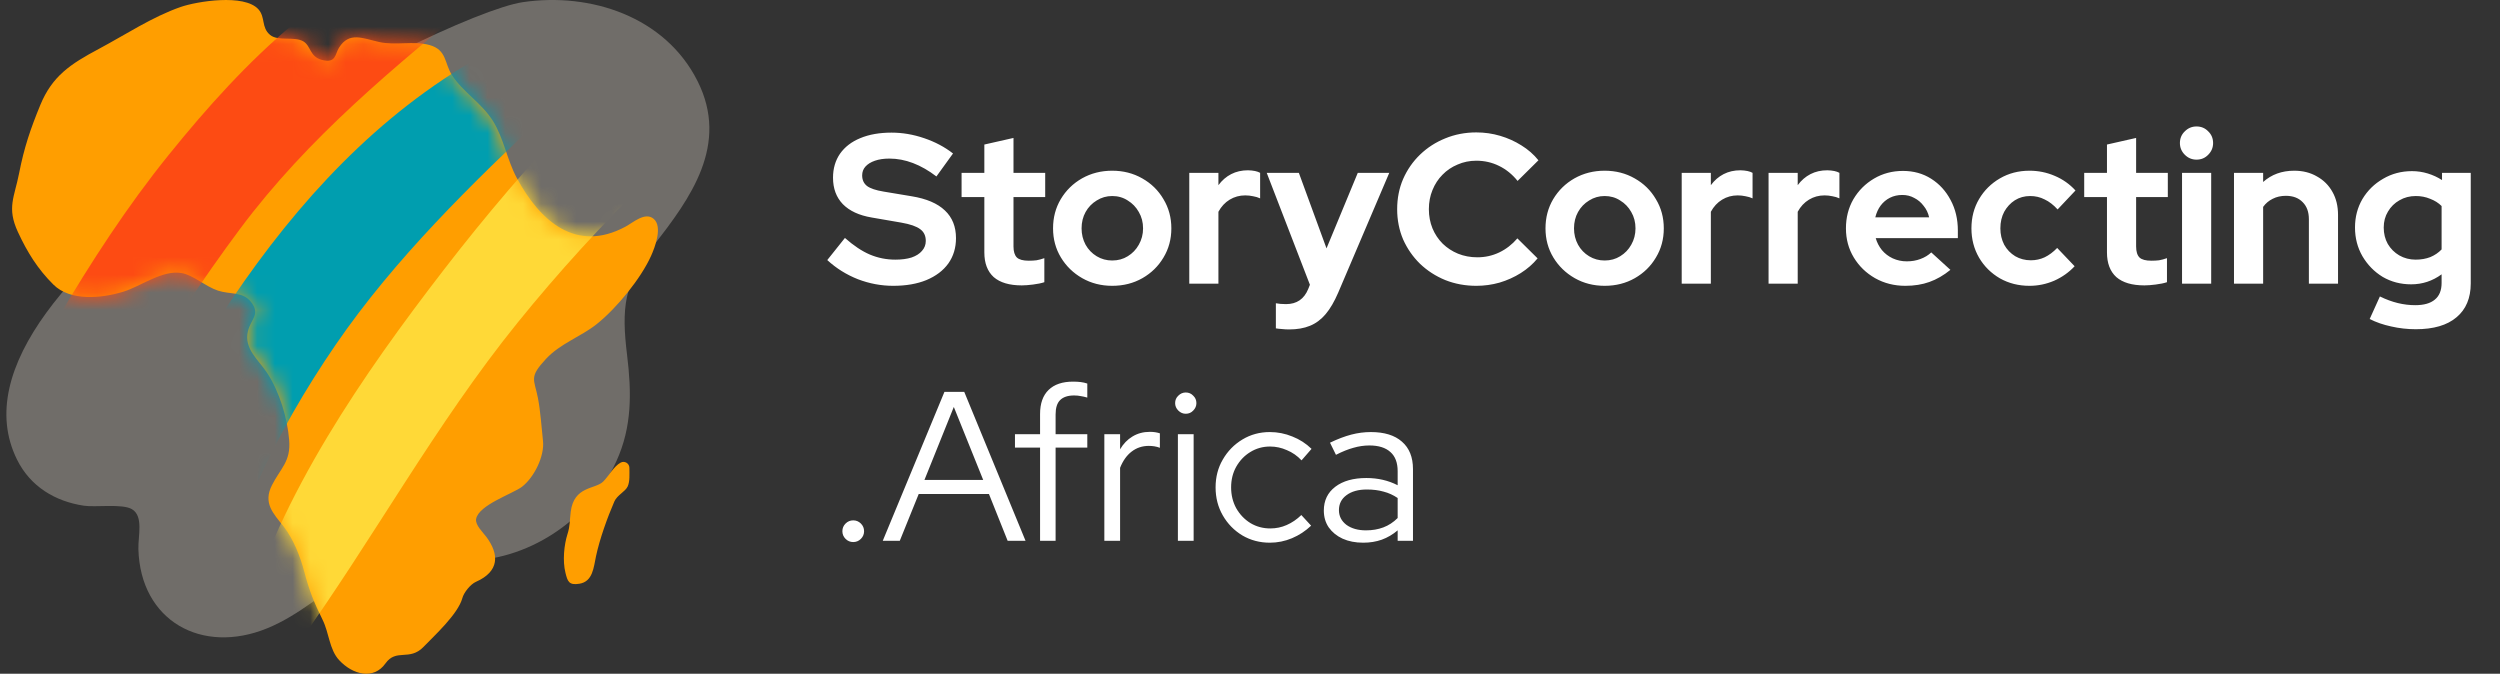
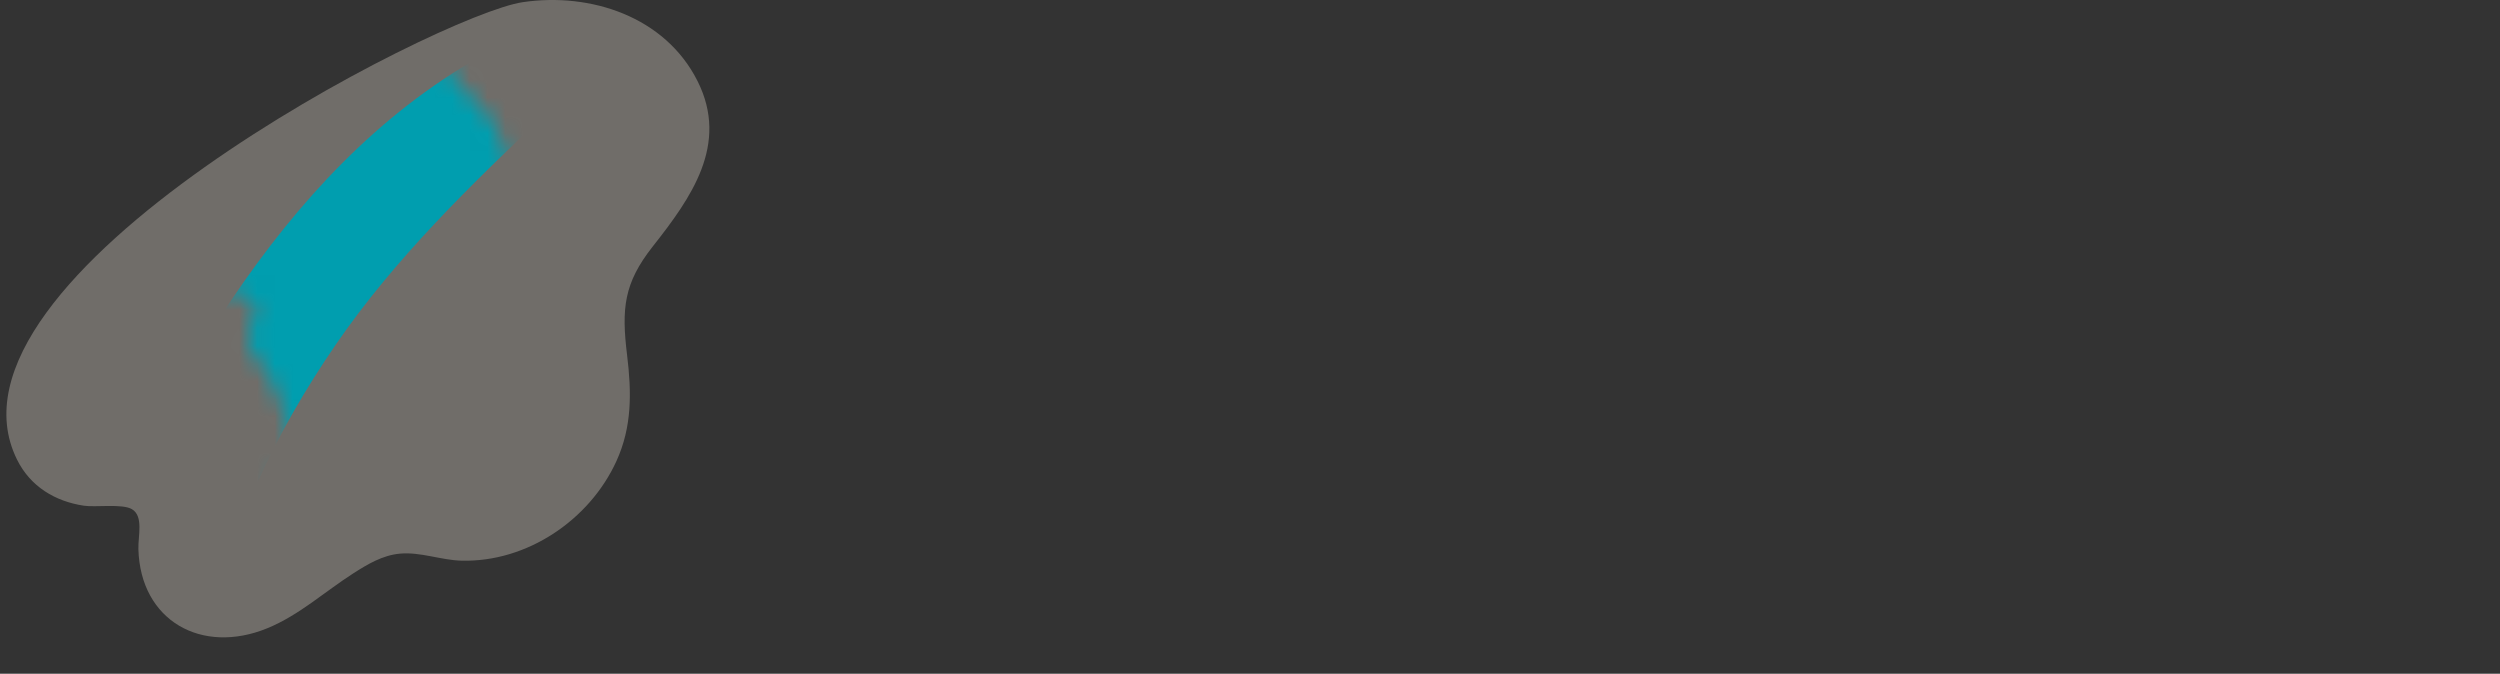
<svg xmlns="http://www.w3.org/2000/svg" width="141" height="38" viewBox="0 0 141 38" fill="none">
  <rect x="0" y="0" width="141" height="38" fill="#333333" stroke="none" />
-   <path d="M48.122 30.572C47.954 30.572 47.81 30.512 47.69 30.392C47.57 30.272 47.51 30.128 47.51 29.96C47.51 29.792 47.57 29.648 47.69 29.528C47.81 29.408 47.954 29.348 48.122 29.348C48.29 29.348 48.434 29.408 48.554 29.528C48.674 29.648 48.734 29.792 48.734 29.96C48.734 30.128 48.674 30.272 48.554 30.392C48.434 30.512 48.29 30.572 48.122 30.572ZM49.788 30.5L53.267 22.1H54.383L57.84 30.5H56.831L55.776 27.86H51.816L50.748 30.5H49.788ZM52.139 27.068H55.452L53.795 22.952L52.139 27.068ZM58.66 30.5V25.244H57.244V24.488H58.66V23.348C58.66 22.756 58.82 22.304 59.14 21.992C59.46 21.68 59.92 21.524 60.52 21.524C60.68 21.524 60.824 21.532 60.952 21.548C61.08 21.564 61.204 21.592 61.324 21.632V22.424C61.188 22.384 61.064 22.356 60.952 22.34C60.84 22.316 60.716 22.304 60.58 22.304C60.228 22.304 59.964 22.392 59.788 22.568C59.62 22.736 59.536 23.004 59.536 23.372V24.488H61.324V25.244H59.536V30.5H58.66ZM62.285 30.5V24.488H63.173V25.34C63.357 25.028 63.589 24.788 63.869 24.62C64.157 24.444 64.485 24.356 64.853 24.356C65.061 24.356 65.249 24.384 65.417 24.44V25.256C65.313 25.216 65.209 25.188 65.105 25.172C65.001 25.156 64.897 25.148 64.793 25.148C64.425 25.148 64.101 25.256 63.821 25.472C63.549 25.68 63.333 25.984 63.173 26.384V30.5H62.285ZM66.433 30.5V24.488H67.321V30.5H66.433ZM66.877 23.336C66.717 23.336 66.577 23.276 66.457 23.156C66.337 23.036 66.277 22.896 66.277 22.736C66.277 22.568 66.337 22.428 66.457 22.316C66.577 22.196 66.717 22.136 66.877 22.136C67.045 22.136 67.185 22.196 67.297 22.316C67.417 22.428 67.477 22.568 67.477 22.736C67.477 22.896 67.417 23.036 67.297 23.156C67.185 23.276 67.045 23.336 66.877 23.336ZM71.619 30.608C71.051 30.608 70.535 30.472 70.071 30.2C69.607 29.92 69.239 29.544 68.967 29.072C68.695 28.6 68.559 28.072 68.559 27.488C68.559 26.904 68.695 26.38 68.967 25.916C69.239 25.444 69.607 25.068 70.071 24.788C70.535 24.508 71.051 24.368 71.619 24.368C72.059 24.368 72.483 24.452 72.891 24.62C73.299 24.78 73.659 25.012 73.971 25.316L73.407 25.964C73.167 25.708 72.891 25.516 72.579 25.388C72.275 25.252 71.959 25.184 71.631 25.184C71.223 25.184 70.851 25.288 70.515 25.496C70.187 25.696 69.923 25.972 69.723 26.324C69.531 26.668 69.435 27.056 69.435 27.488C69.435 27.92 69.531 28.312 69.723 28.664C69.923 29.016 70.191 29.296 70.527 29.504C70.863 29.704 71.235 29.804 71.643 29.804C71.971 29.804 72.279 29.74 72.567 29.612C72.863 29.484 73.139 29.296 73.395 29.048L73.947 29.648C73.627 29.952 73.267 30.188 72.867 30.356C72.467 30.524 72.051 30.608 71.619 30.608ZM76.884 30.608C76.444 30.608 76.056 30.532 75.72 30.38C75.392 30.228 75.132 30.016 74.94 29.744C74.756 29.472 74.664 29.156 74.664 28.796C74.664 28.228 74.88 27.78 75.312 27.452C75.744 27.124 76.328 26.96 77.064 26.96C77.712 26.96 78.3 27.096 78.828 27.368V26.576C78.828 26.096 78.692 25.736 78.42 25.496C78.148 25.248 77.752 25.124 77.232 25.124C76.936 25.124 76.636 25.168 76.332 25.256C76.036 25.336 75.708 25.468 75.348 25.652L75.012 24.968C75.444 24.76 75.844 24.608 76.212 24.512C76.58 24.416 76.948 24.368 77.316 24.368C78.076 24.368 78.66 24.548 79.068 24.908C79.484 25.268 79.692 25.784 79.692 26.456V30.5H78.828V29.912C78.556 30.144 78.256 30.32 77.928 30.44C77.608 30.552 77.26 30.608 76.884 30.608ZM75.516 28.772C75.516 29.108 75.656 29.384 75.936 29.6C76.224 29.808 76.592 29.912 77.04 29.912C77.4 29.912 77.728 29.856 78.024 29.744C78.32 29.632 78.588 29.456 78.828 29.216V28.088C78.58 27.92 78.316 27.8 78.036 27.728C77.756 27.648 77.44 27.608 77.088 27.608C76.608 27.608 76.224 27.716 75.936 27.932C75.656 28.14 75.516 28.42 75.516 28.772Z" fill="white" />
-   <path d="M50.378 16.12C49.698 16.12 49.034 15.996 48.386 15.748C47.738 15.492 47.162 15.132 46.658 14.668L47.654 13.42C48.142 13.852 48.61 14.164 49.058 14.356C49.514 14.548 49.994 14.644 50.498 14.644C50.85 14.644 51.154 14.604 51.41 14.524C51.666 14.436 51.862 14.312 51.998 14.152C52.142 13.992 52.214 13.804 52.214 13.588C52.214 13.3 52.11 13.08 51.902 12.928C51.694 12.768 51.338 12.644 50.834 12.556L49.166 12.268C48.454 12.148 47.91 11.896 47.534 11.512C47.166 11.128 46.982 10.632 46.982 10.024C46.982 9.504 47.114 9.052 47.378 8.668C47.65 8.284 48.03 7.992 48.518 7.792C49.014 7.584 49.602 7.48 50.282 7.48C50.898 7.48 51.51 7.584 52.118 7.792C52.734 8 53.278 8.288 53.75 8.656L52.814 9.952C51.934 9.28 51.05 8.944 50.162 8.944C49.85 8.944 49.578 8.984 49.346 9.064C49.114 9.144 48.934 9.256 48.806 9.4C48.686 9.536 48.626 9.7 48.626 9.892C48.626 10.148 48.718 10.348 48.902 10.492C49.086 10.628 49.394 10.732 49.826 10.804L51.41 11.068C52.25 11.204 52.878 11.472 53.294 11.872C53.71 12.264 53.918 12.784 53.918 13.432C53.918 13.976 53.774 14.452 53.486 14.86C53.198 15.26 52.786 15.572 52.25 15.796C51.722 16.012 51.098 16.12 50.378 16.12ZM57.629 16.096C56.933 16.096 56.405 15.94 56.045 15.628C55.693 15.308 55.517 14.844 55.517 14.236V11.116H54.233V9.748H55.517V8.152L57.161 7.78V9.748H58.949V11.116H57.161V13.9C57.161 14.188 57.225 14.396 57.353 14.524C57.481 14.644 57.705 14.704 58.025 14.704C58.185 14.704 58.329 14.696 58.457 14.68C58.593 14.656 58.741 14.616 58.901 14.56V15.916C58.733 15.972 58.521 16.016 58.265 16.048C58.017 16.08 57.805 16.096 57.629 16.096ZM62.728 16.12C62.105 16.12 61.541 15.976 61.036 15.688C60.532 15.4 60.133 15.012 59.837 14.524C59.541 14.036 59.392 13.488 59.392 12.88C59.392 12.272 59.536 11.724 59.825 11.236C60.12 10.74 60.52 10.348 61.025 10.06C61.536 9.772 62.105 9.628 62.728 9.628C63.352 9.628 63.916 9.772 64.421 10.06C64.933 10.348 65.332 10.74 65.621 11.236C65.916 11.724 66.064 12.272 66.064 12.88C66.064 13.488 65.916 14.036 65.621 14.524C65.332 15.012 64.936 15.4 64.433 15.688C63.928 15.976 63.361 16.12 62.728 16.12ZM62.728 14.692C63.056 14.692 63.349 14.612 63.605 14.452C63.868 14.292 64.076 14.076 64.228 13.804C64.388 13.524 64.469 13.216 64.469 12.88C64.469 12.536 64.388 12.228 64.228 11.956C64.076 11.684 63.868 11.468 63.605 11.308C63.349 11.14 63.056 11.056 62.728 11.056C62.408 11.056 62.117 11.14 61.852 11.308C61.589 11.468 61.38 11.684 61.228 11.956C61.077 12.228 61.001 12.536 61.001 12.88C61.001 13.216 61.077 13.524 61.228 13.804C61.38 14.076 61.589 14.292 61.852 14.452C62.117 14.612 62.408 14.692 62.728 14.692ZM67.075 16V9.748H68.719V10.444C68.919 10.172 69.159 9.964 69.439 9.82C69.719 9.676 70.035 9.604 70.387 9.604C70.691 9.612 70.919 9.66 71.071 9.748V11.188C70.951 11.132 70.819 11.092 70.675 11.068C70.531 11.036 70.383 11.02 70.231 11.02C69.911 11.02 69.619 11.1 69.355 11.26C69.091 11.42 68.879 11.648 68.719 11.944V16H67.075ZM72.703 18.58C72.559 18.58 72.419 18.572 72.283 18.556C72.155 18.548 72.047 18.536 71.959 18.52V17.104C72.119 17.136 72.311 17.152 72.535 17.152C73.135 17.152 73.551 16.868 73.783 16.3L73.879 16.06L71.443 9.748H73.255L74.815 14.008L76.579 9.748H78.355L75.475 16.504C75.259 17.008 75.023 17.412 74.767 17.716C74.511 18.02 74.215 18.24 73.879 18.376C73.551 18.512 73.159 18.58 72.703 18.58ZM83.264 16.12C82.64 16.12 82.056 16.012 81.512 15.796C80.968 15.572 80.492 15.264 80.084 14.872C79.684 14.48 79.368 14.024 79.136 13.504C78.912 12.976 78.8 12.408 78.8 11.8C78.8 11.184 78.912 10.616 79.136 10.096C79.368 9.568 79.688 9.108 80.096 8.716C80.504 8.324 80.976 8.02 81.512 7.804C82.056 7.58 82.64 7.468 83.264 7.468C83.728 7.468 84.176 7.532 84.608 7.66C85.04 7.788 85.44 7.968 85.808 8.2C86.184 8.432 86.504 8.712 86.768 9.04L85.592 10.204C85.288 9.828 84.936 9.544 84.536 9.352C84.144 9.16 83.72 9.064 83.264 9.064C82.888 9.064 82.536 9.136 82.208 9.28C81.88 9.416 81.596 9.608 81.356 9.856C81.116 10.096 80.928 10.384 80.792 10.72C80.656 11.048 80.588 11.408 80.588 11.8C80.588 12.184 80.656 12.544 80.792 12.88C80.928 13.208 81.12 13.496 81.368 13.744C81.616 13.984 81.904 14.172 82.232 14.308C82.568 14.444 82.932 14.512 83.324 14.512C83.764 14.512 84.176 14.42 84.56 14.236C84.944 14.052 85.284 13.788 85.58 13.444L86.72 14.572C86.456 14.892 86.14 15.168 85.772 15.4C85.404 15.632 85.004 15.812 84.572 15.94C84.148 16.06 83.712 16.12 83.264 16.12ZM90.502 16.12C89.878 16.12 89.314 15.976 88.81 15.688C88.306 15.4 87.906 15.012 87.61 14.524C87.314 14.036 87.166 13.488 87.166 12.88C87.166 12.272 87.31 11.724 87.598 11.236C87.894 10.74 88.294 10.348 88.798 10.06C89.31 9.772 89.878 9.628 90.502 9.628C91.126 9.628 91.69 9.772 92.194 10.06C92.706 10.348 93.106 10.74 93.394 11.236C93.69 11.724 93.838 12.272 93.838 12.88C93.838 13.488 93.69 14.036 93.394 14.524C93.106 15.012 92.71 15.4 92.206 15.688C91.702 15.976 91.134 16.12 90.502 16.12ZM90.502 14.692C90.83 14.692 91.122 14.612 91.378 14.452C91.642 14.292 91.85 14.076 92.002 13.804C92.162 13.524 92.242 13.216 92.242 12.88C92.242 12.536 92.162 12.228 92.002 11.956C91.85 11.684 91.642 11.468 91.378 11.308C91.122 11.14 90.83 11.056 90.502 11.056C90.182 11.056 89.89 11.14 89.626 11.308C89.362 11.468 89.154 11.684 89.002 11.956C88.85 12.228 88.774 12.536 88.774 12.88C88.774 13.216 88.85 13.524 89.002 13.804C89.154 14.076 89.362 14.292 89.626 14.452C89.89 14.612 90.182 14.692 90.502 14.692ZM94.848 16V9.748H96.492V10.444C96.692 10.172 96.932 9.964 97.212 9.82C97.492 9.676 97.808 9.604 98.16 9.604C98.464 9.612 98.692 9.66 98.844 9.748V11.188C98.724 11.132 98.592 11.092 98.448 11.068C98.304 11.036 98.156 11.02 98.004 11.02C97.684 11.02 97.392 11.1 97.128 11.26C96.864 11.42 96.652 11.648 96.492 11.944V16H94.848ZM99.747 16V9.748H101.391V10.444C101.591 10.172 101.831 9.964 102.111 9.82C102.391 9.676 102.707 9.604 103.059 9.604C103.363 9.612 103.591 9.66 103.743 9.748V11.188C103.623 11.132 103.491 11.092 103.347 11.068C103.203 11.036 103.055 11.02 102.903 11.02C102.583 11.02 102.291 11.1 102.027 11.26C101.763 11.42 101.551 11.648 101.391 11.944V16H99.747ZM107.459 16.12C106.835 16.12 106.267 15.976 105.755 15.688C105.251 15.4 104.851 15.012 104.555 14.524C104.259 14.036 104.111 13.488 104.111 12.88C104.111 12.272 104.251 11.724 104.531 11.236C104.819 10.748 105.207 10.36 105.695 10.072C106.183 9.784 106.727 9.64 107.327 9.64C107.927 9.64 108.459 9.788 108.923 10.084C109.387 10.38 109.751 10.78 110.015 11.284C110.287 11.788 110.423 12.36 110.423 13V13.432H105.791C105.863 13.68 105.979 13.904 106.139 14.104C106.307 14.304 106.511 14.46 106.751 14.572C106.999 14.684 107.263 14.74 107.543 14.74C107.823 14.74 108.079 14.696 108.311 14.608C108.551 14.52 108.755 14.396 108.923 14.236L110.003 15.22C109.619 15.532 109.223 15.76 108.815 15.904C108.415 16.048 107.963 16.12 107.459 16.12ZM105.767 12.256H108.803C108.747 12.008 108.643 11.792 108.491 11.608C108.347 11.416 108.171 11.268 107.963 11.164C107.763 11.052 107.539 10.996 107.291 10.996C107.035 10.996 106.803 11.048 106.595 11.152C106.387 11.256 106.211 11.404 106.067 11.596C105.931 11.78 105.831 12 105.767 12.256ZM114.465 16.12C113.849 16.12 113.293 15.98 112.797 15.7C112.301 15.412 111.909 15.024 111.621 14.536C111.333 14.04 111.189 13.488 111.189 12.88C111.189 12.264 111.333 11.712 111.621 11.224C111.909 10.736 112.301 10.348 112.797 10.06C113.293 9.772 113.849 9.628 114.465 9.628C114.961 9.628 115.433 9.724 115.881 9.916C116.337 10.108 116.729 10.384 117.057 10.744L116.049 11.812C115.817 11.556 115.573 11.368 115.317 11.248C115.069 11.12 114.797 11.056 114.501 11.056C114.181 11.056 113.893 11.136 113.637 11.296C113.389 11.456 113.189 11.672 113.037 11.944C112.893 12.216 112.821 12.528 112.821 12.88C112.821 13.216 112.893 13.524 113.037 13.804C113.189 14.076 113.397 14.292 113.661 14.452C113.925 14.604 114.217 14.68 114.537 14.68C114.817 14.68 115.077 14.624 115.317 14.512C115.565 14.392 115.801 14.216 116.025 13.984L117.009 15.016C116.689 15.36 116.305 15.632 115.857 15.832C115.409 16.024 114.945 16.12 114.465 16.12ZM120.945 16.096C120.249 16.096 119.721 15.94 119.361 15.628C119.009 15.308 118.833 14.844 118.833 14.236V11.116H117.549V9.748H118.833V8.152L120.477 7.78V9.748H122.265V11.116H120.477V13.9C120.477 14.188 120.541 14.396 120.669 14.524C120.797 14.644 121.021 14.704 121.341 14.704C121.501 14.704 121.645 14.696 121.773 14.68C121.909 14.656 122.057 14.616 122.217 14.56V15.916C122.049 15.972 121.837 16.016 121.581 16.048C121.333 16.08 121.121 16.096 120.945 16.096ZM123.067 16V9.748H124.711V16H123.067ZM123.883 9.004C123.627 9.004 123.407 8.912 123.223 8.728C123.039 8.544 122.947 8.324 122.947 8.068C122.947 7.804 123.039 7.584 123.223 7.408C123.407 7.224 123.627 7.132 123.883 7.132C124.147 7.132 124.367 7.224 124.543 7.408C124.727 7.584 124.819 7.804 124.819 8.068C124.819 8.324 124.727 8.544 124.543 8.728C124.367 8.912 124.147 9.004 123.883 9.004ZM125.997 16V9.748H127.641V10.264C128.113 9.84 128.697 9.628 129.393 9.628C129.881 9.628 130.309 9.736 130.677 9.952C131.053 10.16 131.345 10.452 131.553 10.828C131.761 11.196 131.865 11.628 131.865 12.124V16H130.221V12.364C130.221 11.956 130.105 11.636 129.873 11.404C129.641 11.164 129.325 11.044 128.925 11.044C128.645 11.044 128.397 11.1 128.181 11.212C127.965 11.316 127.785 11.468 127.641 11.668V16H125.997ZM136.254 18.568C135.774 18.568 135.31 18.516 134.862 18.412C134.414 18.316 134.01 18.176 133.65 17.992L134.226 16.72C134.57 16.888 134.906 17.012 135.234 17.092C135.562 17.172 135.89 17.212 136.218 17.212C136.706 17.212 137.074 17.108 137.322 16.9C137.578 16.692 137.706 16.38 137.706 15.964V15.472C137.194 15.848 136.622 16.036 135.99 16.036C135.398 16.036 134.862 15.896 134.382 15.616C133.91 15.328 133.53 14.94 133.242 14.452C132.962 13.964 132.822 13.424 132.822 12.832C132.822 12.24 132.962 11.704 133.242 11.224C133.53 10.744 133.918 10.364 134.406 10.084C134.894 9.796 135.438 9.652 136.038 9.652C136.342 9.652 136.638 9.696 136.926 9.784C137.214 9.872 137.482 9.996 137.73 10.156V9.748H139.35V15.988C139.35 16.812 139.082 17.448 138.546 17.896C138.018 18.344 137.254 18.568 136.254 18.568ZM136.242 14.644C136.546 14.644 136.822 14.596 137.07 14.5C137.318 14.396 137.53 14.252 137.706 14.068V11.62C137.53 11.444 137.314 11.308 137.058 11.212C136.81 11.108 136.542 11.056 136.254 11.056C135.91 11.056 135.602 11.136 135.33 11.296C135.058 11.448 134.842 11.66 134.682 11.932C134.522 12.196 134.442 12.496 134.442 12.832C134.442 13.176 134.518 13.484 134.67 13.756C134.83 14.028 135.046 14.244 135.318 14.404C135.598 14.564 135.906 14.644 136.242 14.644Z" fill="white" />
  <path d="M39.338 4.566C37.507 0.93 33.299 -0.443 29.48 0.123C24.797 0.816 -4.14 15.626 0.961 25.923C1.715 27.444 3.111 28.279 4.738 28.523C5.375 28.619 6.894 28.4 7.436 28.715C8.108 29.106 7.784 30.222 7.805 30.971C7.918 35.024 11.388 36.942 15.07 35.436C16.866 34.702 18.309 33.373 19.926 32.338C20.739 31.817 21.581 31.313 22.561 31.225C23.722 31.121 24.868 31.592 26.031 31.622C29.717 31.715 33.243 29.334 34.76 26.021C35.654 24.071 35.623 22.127 35.369 20.038C35.047 17.4 35.181 15.974 36.817 13.899C38.971 11.166 41.14 8.146 39.338 4.566Z" fill="#FFF5E6" fill-opacity="0.3" />
-   <path d="M18.158 3.38C18.956 3.586 18.89 3.06 19.119 2.693C19.693 1.775 20.435 2.156 21.386 2.37C22.311 2.577 23.33 2.288 24.23 2.541C25.21 2.818 25.055 3.561 25.498 4.248C26.097 5.178 27.172 5.819 27.795 6.813C28.415 7.803 28.591 9.002 29.144 10.031C30.455 12.474 32.49 14.277 35.268 12.789C35.717 12.549 36.382 11.934 36.866 12.342C37.388 12.783 36.934 13.957 36.721 14.43C36.154 15.693 34.796 17.372 33.652 18.282C32.768 18.986 31.606 19.371 30.799 20.236C29.816 21.292 30.128 21.366 30.339 22.447C30.483 23.186 30.542 24.113 30.625 24.87C30.717 25.72 30.135 26.91 29.448 27.448C28.951 27.837 26.994 28.474 26.853 29.27C26.792 29.61 27.246 30.032 27.43 30.28C28.167 31.273 28.167 32.229 26.845 32.814C26.535 32.951 26.163 33.413 26.077 33.733C25.836 34.627 24.516 35.832 23.885 36.486C23.093 37.305 22.35 36.556 21.738 37.42C21.077 38.35 19.902 38.069 19.125 37.229C18.573 36.632 18.562 35.699 18.197 34.962C17.721 34.004 17.438 33.304 17.167 32.265C16.944 31.409 16.546 30.392 15.992 29.69C15.408 28.95 14.828 28.38 15.335 27.37C15.819 26.408 16.411 26.039 16.309 24.815C16.204 23.549 15.768 22.113 15.07 21.04C14.572 20.275 13.746 19.685 13.986 18.669C14.144 17.998 14.714 17.73 14.15 17.021C13.682 16.433 12.99 16.62 12.293 16.391C11.595 16.162 10.913 15.521 10.248 15.402C9.168 15.207 7.94 16.148 6.965 16.449C5.71 16.836 3.964 16.994 3.017 16.056C2.121 15.168 1.54 14.225 1.012 13.088C0.373 11.713 0.812 11.132 1.08 9.76C1.357 8.338 1.719 7.267 2.274 5.921C2.945 4.294 3.97 3.613 5.562 2.765C7.062 1.966 8.588 0.949 10.19 0.393C11.097 0.078 13.773 -0.363 14.573 0.523C14.979 0.973 14.726 1.548 15.233 1.969C15.684 2.345 16.601 2.036 17.106 2.333C17.539 2.587 17.462 3.2 18.158 3.38ZM32.19 28.857C32.122 29.398 32.163 29.629 32.003 30.133C31.817 30.719 31.72 31.625 31.893 32.312C32.012 32.784 32.08 33.021 32.679 32.923C33.441 32.798 33.48 31.998 33.617 31.362C33.826 30.387 34.255 29.193 34.648 28.287C34.807 27.919 35.266 27.732 35.402 27.433C35.53 27.151 35.498 26.743 35.498 26.386C35.498 26.133 35.226 25.971 35.005 26.091C34.606 26.308 34.321 26.872 34.01 27.17C33.558 27.601 32.373 27.412 32.19 28.857Z" fill="#FF9E00" />
  <mask id="mask0_26_2" style="mask-type:luminance" maskUnits="userSpaceOnUse" x="0" y="0" width="38" height="38">
    <path d="M18.158 3.38C18.956 3.586 18.89 3.06 19.119 2.693C19.693 1.775 20.435 2.156 21.386 2.37C22.311 2.577 23.33 2.288 24.23 2.541C25.21 2.818 25.055 3.561 25.498 4.248C26.097 5.178 27.172 5.819 27.795 6.813C28.415 7.803 28.591 9.002 29.144 10.031C30.455 12.474 32.49 14.277 35.268 12.789C35.717 12.549 36.382 11.934 36.866 12.342C37.388 12.783 36.934 13.957 36.721 14.43C36.154 15.693 34.796 17.372 33.652 18.282C32.768 18.986 31.606 19.371 30.799 20.236C29.816 21.292 30.128 21.366 30.339 22.447C30.483 23.186 30.542 24.113 30.625 24.87C30.717 25.72 30.135 26.91 29.448 27.448C28.951 27.837 26.994 28.474 26.853 29.27C26.792 29.61 27.246 30.032 27.43 30.28C28.167 31.273 28.167 32.229 26.845 32.814C26.535 32.951 26.163 33.413 26.077 33.733C25.836 34.627 24.516 35.832 23.885 36.486C23.093 37.305 22.35 36.556 21.738 37.42C21.077 38.35 19.902 38.069 19.125 37.229C18.573 36.632 18.562 35.699 18.197 34.962C17.721 34.004 17.438 33.304 17.167 32.265C16.944 31.409 16.546 30.392 15.992 29.69C15.408 28.95 14.828 28.38 15.335 27.37C15.819 26.408 16.411 26.039 16.309 24.815C16.204 23.549 15.768 22.113 15.07 21.04C14.572 20.275 13.746 19.685 13.986 18.669C14.144 17.998 14.714 17.73 14.15 17.021C13.682 16.433 12.99 16.62 12.293 16.391C11.595 16.162 10.913 15.521 10.248 15.402C9.168 15.207 7.94 16.148 6.965 16.449C5.71 16.836 3.964 16.994 3.017 16.056C2.121 15.168 1.54 14.225 1.012 13.088C0.373 11.713 0.812 11.132 1.08 9.76C1.357 8.338 1.719 7.267 2.274 5.921C2.945 4.294 3.97 3.613 5.562 2.765C7.062 1.966 8.588 0.949 10.19 0.393C11.097 0.078 13.773 -0.363 14.573 0.523C14.979 0.973 14.726 1.548 15.233 1.969C15.684 2.345 16.601 2.036 17.106 2.333C17.539 2.587 17.462 3.2 18.158 3.38ZM32.19 28.857C32.122 29.398 32.163 29.629 32.003 30.133C31.817 30.719 31.72 31.625 31.893 32.312C32.012 32.784 32.08 33.021 32.679 32.923C33.441 32.798 33.48 31.998 33.617 31.362C33.826 30.387 34.255 29.193 34.648 28.287C34.807 27.919 35.266 27.732 35.402 27.433C35.53 27.151 35.498 26.743 35.498 26.386C35.498 26.133 35.226 25.971 35.005 26.091C34.606 26.308 34.321 26.872 34.01 27.17C33.558 27.601 32.373 27.412 32.19 28.857Z" fill="white" />
  </mask>
  <g mask="url(#mask0_26_2)">
    <path d="M28.209 2.582C22.237 5.668 17.624 10.399 13.777 15.859C11.958 18.441 10.375 21.183 9.04 24.044C7.616 27.096 6.213 30.392 6.759 33.802C7.012 35.379 9.359 36.199 10.457 34.943C12.37 32.755 13.263 30.001 14.442 27.366C15.683 24.593 17.222 21.934 18.94 19.431C22.28 14.565 26.593 10.377 30.868 6.34C32.769 4.544 30.554 1.37 28.209 2.582Z" fill="#009EAF" />
  </g>
  <mask id="mask1_26_2" style="mask-type:luminance" maskUnits="userSpaceOnUse" x="0" y="0" width="38" height="38">
-     <path d="M18.158 3.38C18.956 3.586 18.89 3.06 19.119 2.693C19.693 1.775 20.435 2.156 21.386 2.37C22.311 2.577 23.33 2.288 24.23 2.541C25.21 2.818 25.055 3.561 25.498 4.248C26.097 5.178 27.172 5.819 27.795 6.813C28.415 7.803 28.591 9.002 29.144 10.031C30.455 12.474 32.49 14.277 35.268 12.789C35.717 12.549 36.382 11.934 36.866 12.342C37.388 12.783 36.934 13.957 36.721 14.43C36.154 15.693 34.796 17.372 33.652 18.282C32.768 18.986 31.606 19.371 30.799 20.236C29.816 21.292 30.128 21.366 30.339 22.447C30.483 23.186 30.542 24.113 30.625 24.87C30.717 25.72 30.135 26.91 29.448 27.448C28.951 27.837 26.994 28.474 26.853 29.27C26.792 29.61 27.246 30.032 27.43 30.28C28.167 31.273 28.167 32.229 26.845 32.814C26.535 32.951 26.163 33.413 26.077 33.733C25.836 34.627 24.516 35.832 23.885 36.486C23.093 37.305 22.35 36.556 21.738 37.42C21.077 38.35 19.902 38.069 19.125 37.229C18.573 36.632 18.562 35.699 18.197 34.962C17.721 34.004 17.438 33.304 17.167 32.265C16.944 31.409 16.546 30.392 15.992 29.69C15.408 28.95 14.828 28.38 15.335 27.37C15.819 26.408 16.411 26.039 16.309 24.815C16.204 23.549 15.768 22.113 15.07 21.04C14.572 20.275 13.746 19.685 13.986 18.669C14.144 17.998 14.714 17.73 14.15 17.021C13.682 16.433 12.99 16.62 12.293 16.391C11.595 16.162 10.913 15.521 10.248 15.402C9.168 15.207 7.94 16.148 6.965 16.449C5.71 16.836 3.964 16.994 3.017 16.056C2.121 15.168 1.54 14.225 1.012 13.088C0.373 11.713 0.812 11.132 1.08 9.76C1.357 8.338 1.719 7.267 2.274 5.921C2.945 4.294 3.97 3.613 5.562 2.765C7.062 1.966 8.588 0.949 10.19 0.393C11.097 0.078 13.773 -0.363 14.573 0.523C14.979 0.973 14.726 1.548 15.233 1.969C15.684 2.345 16.601 2.036 17.106 2.333C17.539 2.587 17.462 3.2 18.158 3.38ZM32.19 28.857C32.122 29.398 32.163 29.629 32.003 30.133C31.817 30.719 31.72 31.625 31.893 32.312C32.012 32.784 32.08 33.021 32.679 32.923C33.441 32.798 33.48 31.998 33.617 31.362C33.826 30.387 34.255 29.193 34.648 28.287C34.807 27.919 35.266 27.732 35.402 27.433C35.53 27.151 35.498 26.743 35.498 26.386C35.498 26.133 35.226 25.971 35.005 26.091C34.606 26.308 34.321 26.872 34.01 27.17C33.558 27.601 32.373 27.412 32.19 28.857Z" fill="white" />
-   </mask>
+     </mask>
  <g mask="url(#mask1_26_2)">
    <path d="M41.388 -0.194C39.383 -0.34 38.108 1.109 36.71 2.357C35.267 3.645 33.902 5.018 32.566 6.417C29.9 9.208 27.392 12.154 25.035 15.21C20.455 21.151 15.841 27.824 13.723 35.091C13.18 36.955 15.648 37.929 16.722 36.435C21.033 30.441 24.533 23.96 29.197 18.192C31.48 15.368 33.941 12.682 36.523 10.128C37.812 8.854 39.143 7.623 40.469 6.387C41.9 5.055 43.308 4.122 43.484 2.054C43.586 0.853 42.513 -0.113 41.388 -0.194Z" fill="#FFD937" />
  </g>
  <mask id="mask2_26_2" style="mask-type:luminance" maskUnits="userSpaceOnUse" x="0" y="0" width="38" height="38">
    <path d="M18.158 3.38C18.956 3.586 18.89 3.06 19.119 2.693C19.693 1.775 20.435 2.156 21.386 2.37C22.311 2.577 23.33 2.288 24.23 2.541C25.21 2.818 25.055 3.561 25.498 4.248C26.097 5.178 27.172 5.819 27.795 6.813C28.415 7.803 28.591 9.002 29.144 10.031C30.455 12.474 32.49 14.277 35.268 12.789C35.717 12.549 36.382 11.934 36.866 12.342C37.388 12.783 36.934 13.957 36.721 14.43C36.154 15.693 34.796 17.372 33.652 18.282C32.768 18.986 31.606 19.371 30.799 20.236C29.816 21.292 30.128 21.366 30.339 22.447C30.483 23.186 30.542 24.113 30.625 24.87C30.717 25.72 30.135 26.91 29.448 27.448C28.951 27.837 26.994 28.474 26.853 29.27C26.792 29.61 27.246 30.032 27.43 30.28C28.167 31.273 28.167 32.229 26.845 32.814C26.535 32.951 26.163 33.413 26.077 33.733C25.836 34.627 24.516 35.832 23.885 36.486C23.093 37.305 22.35 36.556 21.738 37.42C21.077 38.35 19.902 38.069 19.125 37.229C18.573 36.632 18.562 35.699 18.197 34.962C17.721 34.004 17.438 33.304 17.167 32.265C16.944 31.409 16.546 30.392 15.992 29.69C15.408 28.95 14.828 28.38 15.335 27.37C15.819 26.408 16.411 26.039 16.309 24.815C16.204 23.549 15.768 22.113 15.07 21.04C14.572 20.275 13.746 19.685 13.986 18.669C14.144 17.998 14.714 17.73 14.15 17.021C13.682 16.433 12.99 16.62 12.293 16.391C11.595 16.162 10.913 15.521 10.248 15.402C9.168 15.207 7.94 16.148 6.965 16.449C5.71 16.836 3.964 16.994 3.017 16.056C2.121 15.168 1.54 14.225 1.012 13.088C0.373 11.713 0.812 11.132 1.08 9.76C1.357 8.338 1.719 7.267 2.274 5.921C2.945 4.294 3.97 3.613 5.562 2.765C7.062 1.966 8.588 0.949 10.19 0.393C11.097 0.078 13.773 -0.363 14.573 0.523C14.979 0.973 14.726 1.548 15.233 1.969C15.684 2.345 16.601 2.036 17.106 2.333C17.539 2.587 17.462 3.2 18.158 3.38ZM32.19 28.857C32.122 29.398 32.163 29.629 32.003 30.133C31.817 30.719 31.72 31.625 31.893 32.312C32.012 32.784 32.08 33.021 32.679 32.923C33.441 32.798 33.48 31.998 33.617 31.362C33.826 30.387 34.255 29.193 34.648 28.287C34.807 27.919 35.266 27.732 35.402 27.433C35.53 27.151 35.498 26.743 35.498 26.386C35.498 26.133 35.226 25.971 35.005 26.091C34.606 26.308 34.321 26.872 34.01 27.17C33.558 27.601 32.373 27.412 32.19 28.857Z" fill="white" />
  </mask>
  <g mask="url(#mask2_26_2)">
-     <path d="M25.452 -3.696C18.789 -1.605 13.806 3.419 9.513 8.739C7.171 11.64 5.143 14.762 3.25 17.971C1.355 21.183 -1.04 24.73 -1.876 28.404C-2.348 30.475 0.214 32.527 1.91 30.755C4.299 28.26 5.755 24.964 7.5 22.017C9.359 18.88 11.358 15.835 13.537 12.91C17.389 7.742 22.276 3.733 27.24 -0.311C28.732 -1.526 27.314 -4.28 25.452 -3.696Z" fill="#FD4B13" />
-   </g>
+     </g>
</svg>